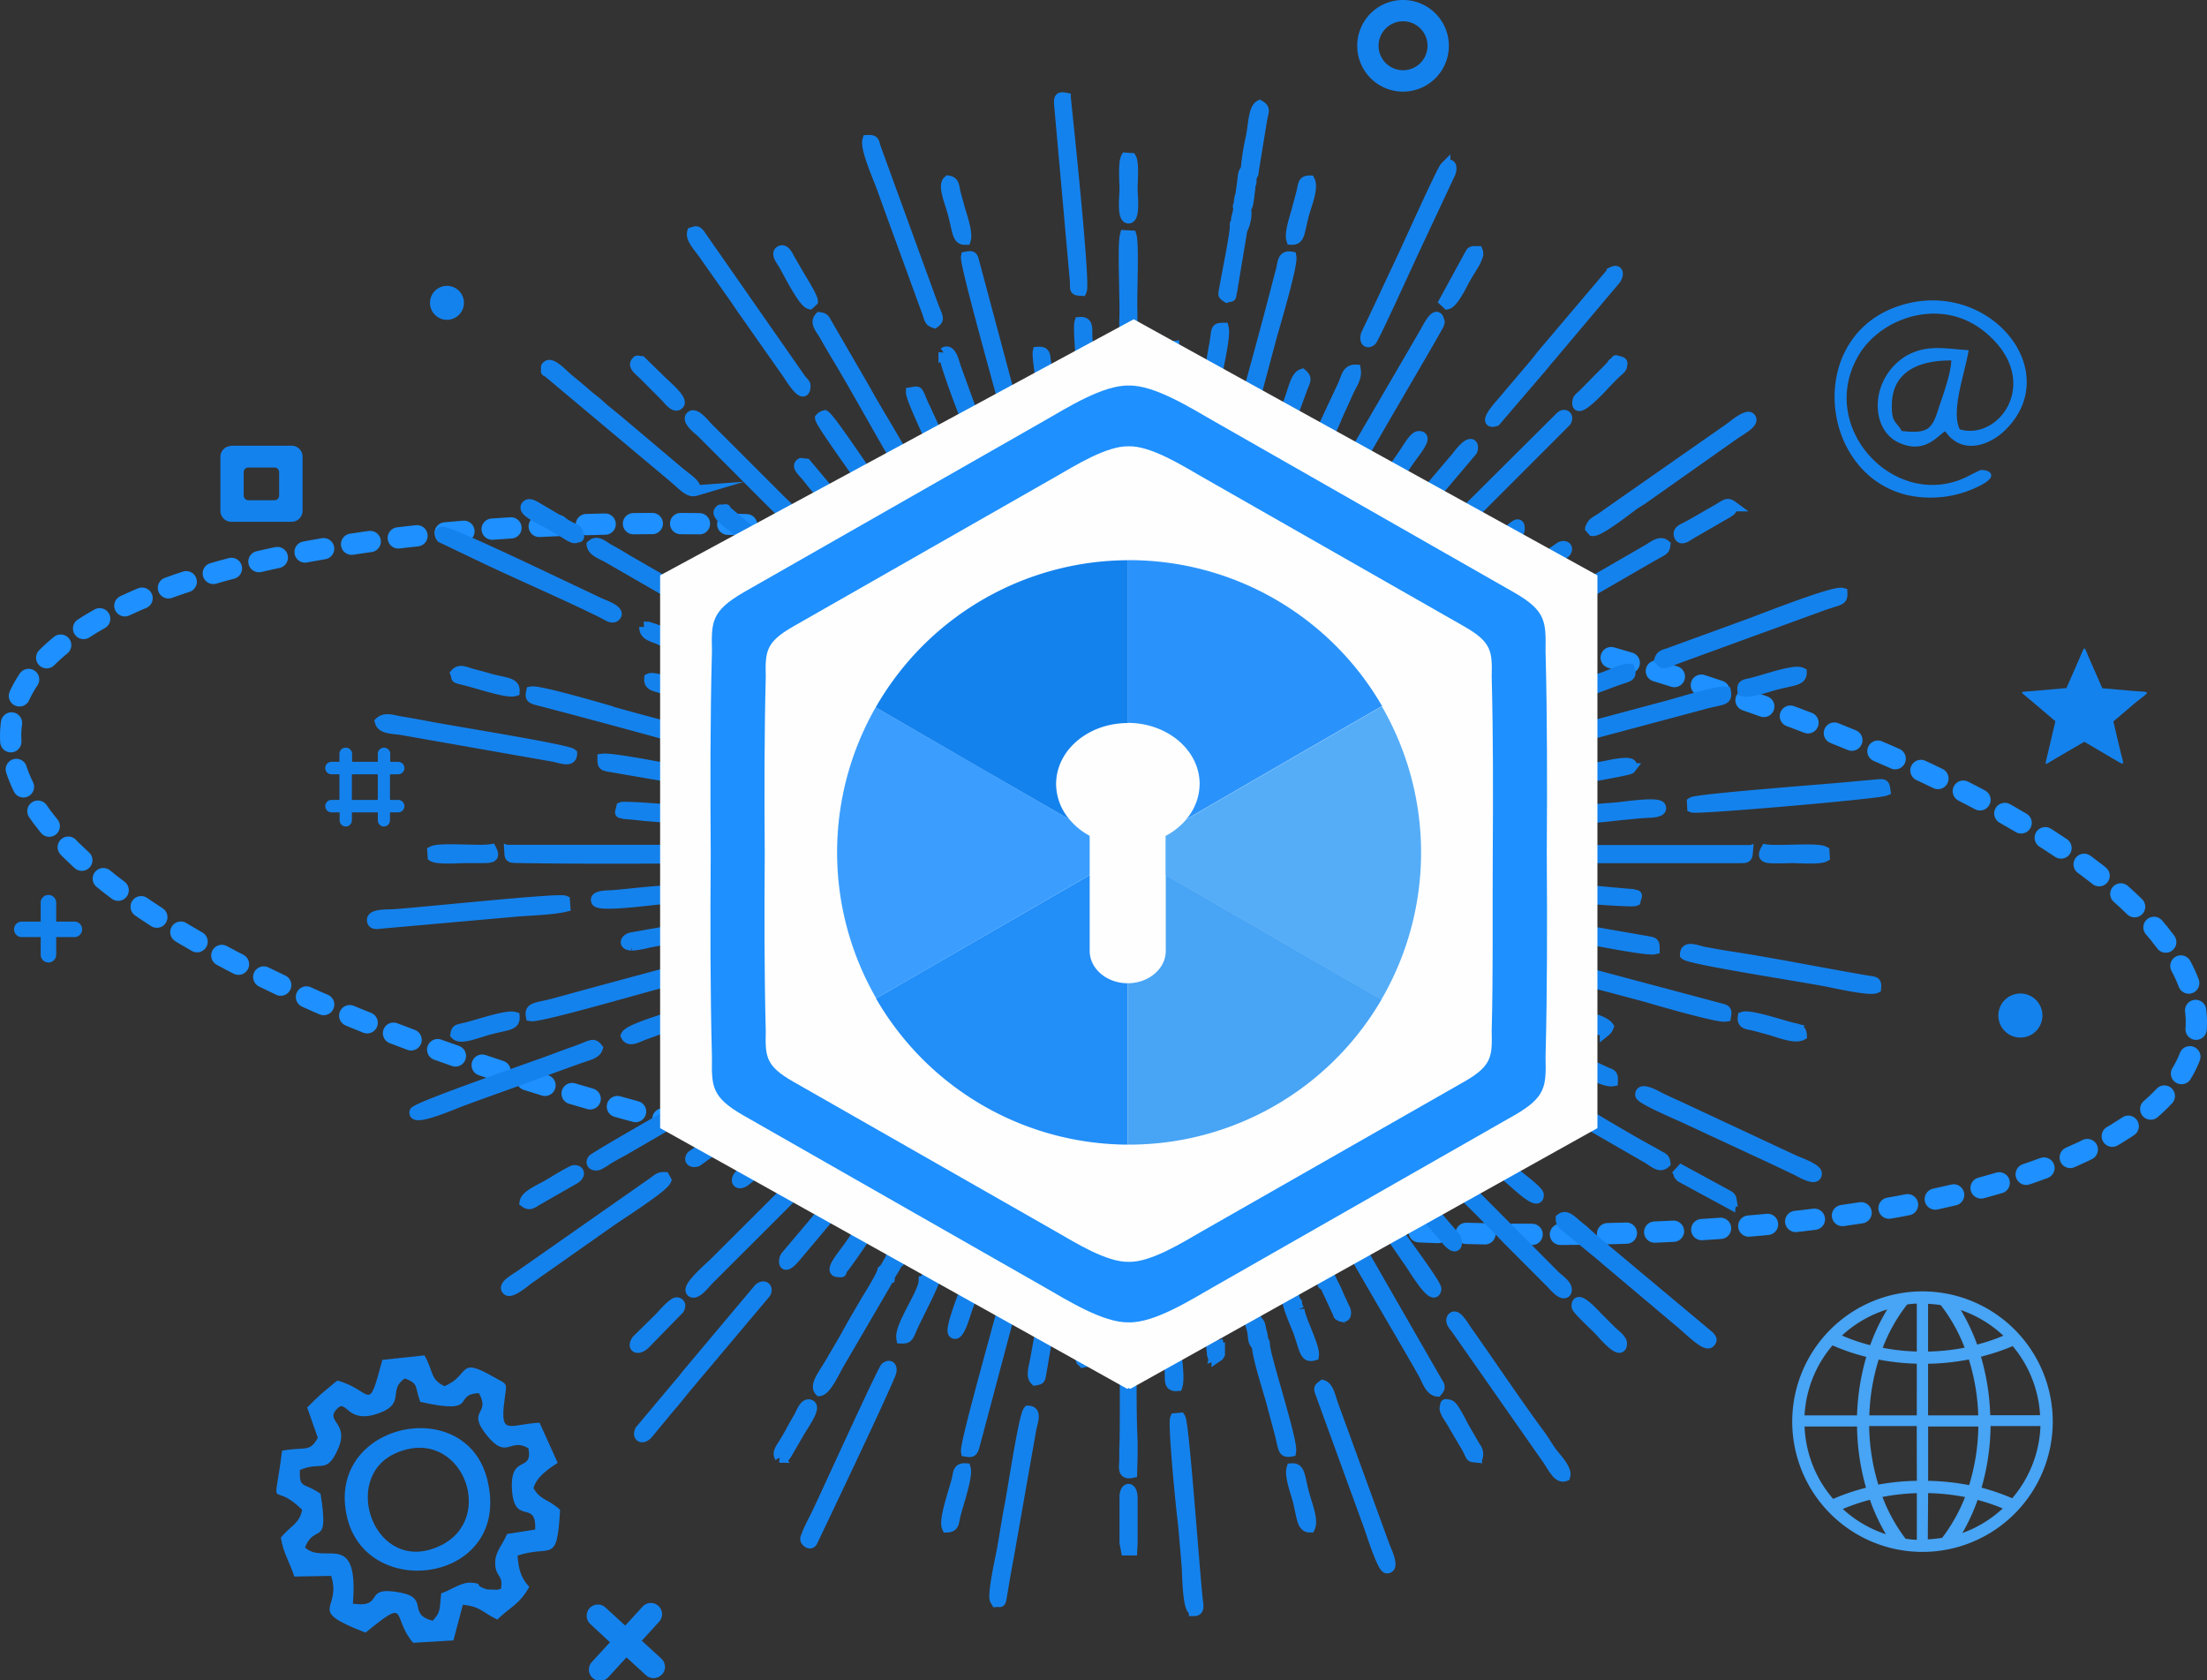
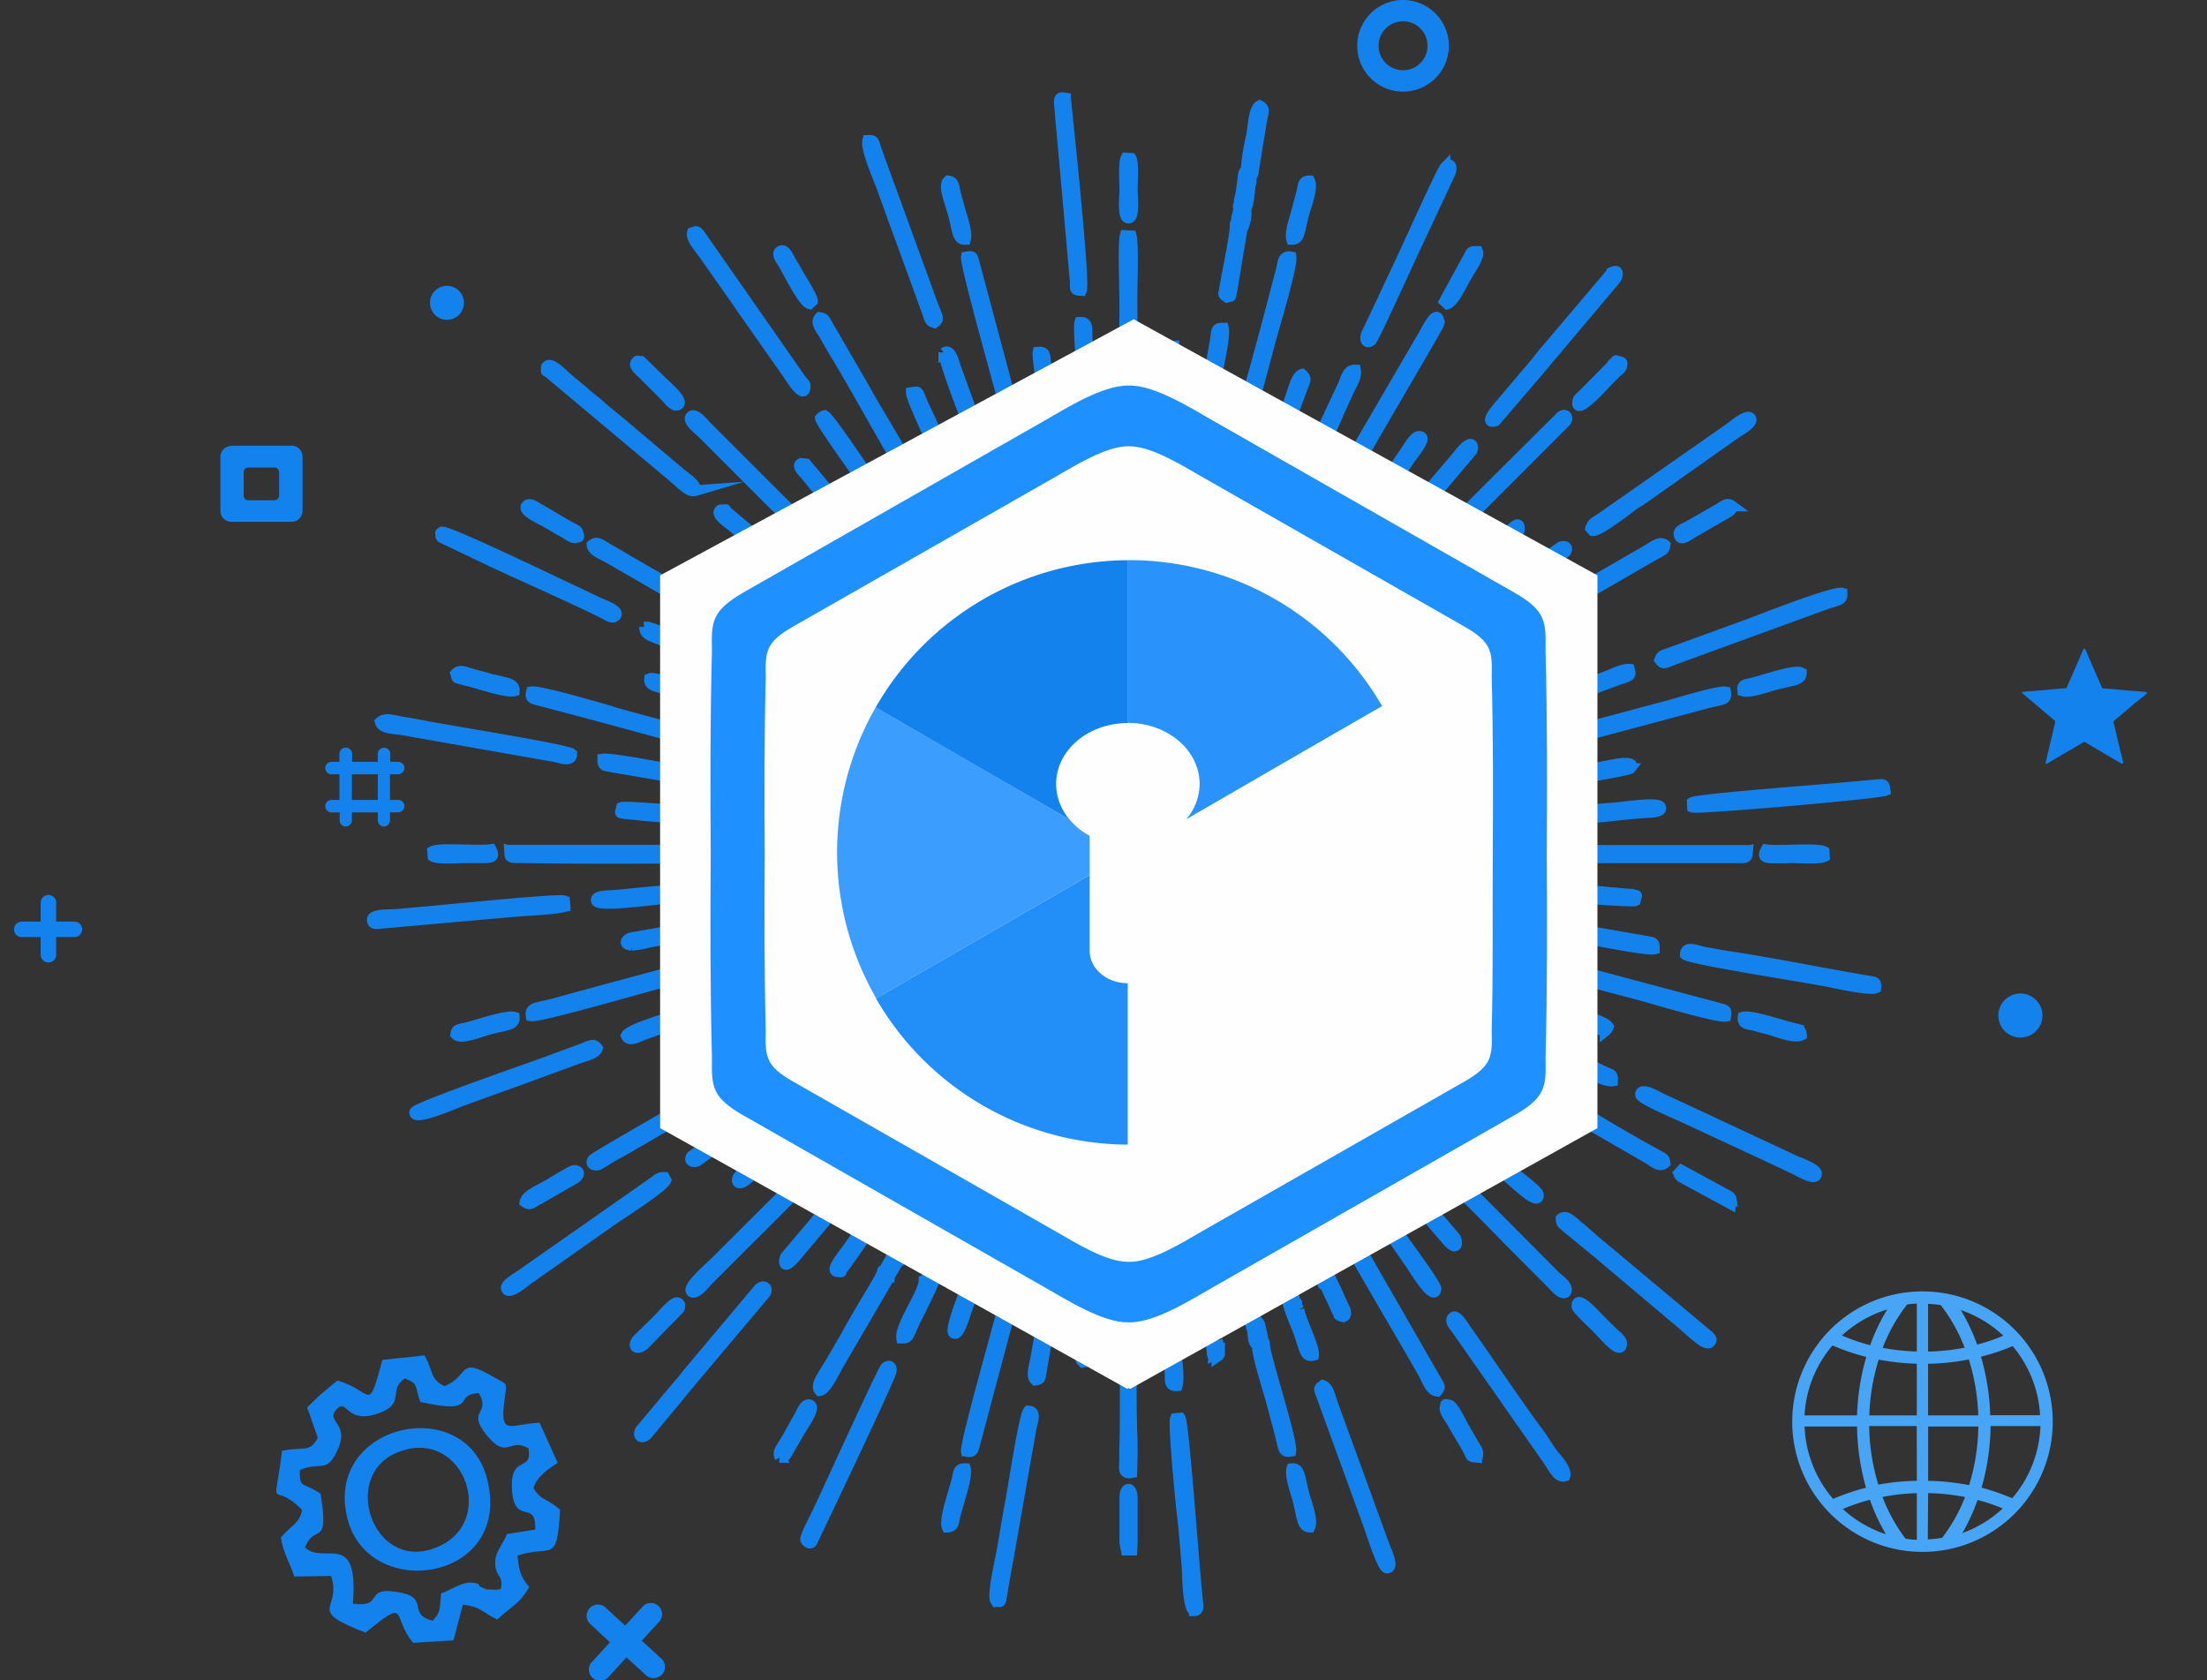
<svg xmlns="http://www.w3.org/2000/svg" id="Layer_1" data-name="Layer 1" viewBox="0 0 414.77 315.8">
  <rect x="0" y="0" width="414.77" height="315.8" fill="#333333" stroke="none" />
  <defs>
    <style>.cls-1{fill:none;stroke:#1e90ff;stroke-linecap:round;stroke-linejoin:round;stroke-width:4px;stroke-dasharray:3.54 5.32;}.cls-11,.cls-2,.cls-9{fill:#1482ed;}.cls-2{stroke:#1482ed;stroke-miterlimit:10;stroke-width:2px;}.cls-11,.cls-12,.cls-2,.cls-3,.cls-4{fill-rule:evenodd;}.cls-3{fill:#fefefe;}.cls-4{fill:#1e90ff;}.cls-5{fill:#228ef8;}.cls-6{fill:#3b9eff;}.cls-7{fill:#55adf8;}.cls-12,.cls-8{fill:#48a4f4;}.cls-10,.cls-9{isolation:isolate;}.cls-10{fill:#2a93fb;}</style>
  </defs>
-   <path class="cls-1" d="M145.24,215.3C37.16,190.9-22.64,148.7,11.69,121s149.77-30.3,257.85-5.9,167.87,66.6,133.55,94.26S253.32,239.7,145.24,215.3Z" />
  <path class="cls-2" d="M115,133.73c-2.22-.63-13.68-4-15.12-3.73-.3,1.43.07,1.23,2.86,2,16.16,4.2,32.76,9,48.84,13.06,1.82.46,6.17,2.15,7.52,1.58,0-1.24,0-1-1.19-1.39l-5.57-1.47c-12.25-3.51-25-6.53-37.34-10M95.77,160c.06,1,0,1.14,1.11,1.18,17.24.31,36.46,0,54.09,0,1.88,0,7.1.51,6.23-1-.43-.75-6.16-.42-7.41-.42H96.12C96.12,160.25,96.21,160.16,95.77,160Zm77.16-38,.67-.67c-.4-1.15-19.07-19.57-21.54-21.9-1.59-1.5-3.47-3.6-5.44-5.46L133,80.35c-.63-.63-2.35-2.88-3.14-2.09s1.37,2.42,2,3L145.48,94.9c4.5,4.23,11.59,11.61,16.33,16.36,1.84,1.84,3.72,3.72,5.48,5.43.77.74,4.63,5,5.65,5.31Zm-8.41,66.69c.39-.5.08-1.4-1-1l-5,2.91c-2.42,1.36-4.57,2.54-6.75,3.88C146,198,112,217.16,111.43,217.92s.19,1.22,1,1a11.35,11.35,0,0,0,1.67-1c1.15-.71,2.22-1.26,3.33-1.88l20.23-11.73c2.33-1.35,4.45-2.57,6.77-3.94l6.77-3.88c1.53-.83,13.05-7.42,13.33-7.79Zm33.66-81.22c.56-1.38-1.11-5.69-1.58-7.52L183.06,49.28c-.28-1.05-.29-1.23-1.46-1-.24,1.47,6.75,26.17,7.72,30,1.25,5,2.63,10,4,14.94.71,2.53,1.26,5,2,7.48l1.49,5.67c.33,1.25,0,1.14,1.38,1.12ZM172.77,199c-1.05.63-9.93,9.8-11,10.87L134.5,237.1c-1.28,1.28-5.72,5-4.45,5.71.86.49,2.62-1.83,3-2.2l35.45-35.4c1.29-1.27,4.74-4.34,5.17-5.56A2,2,0,0,0,172.77,199Zm-54.93-93.77c-1.18-.73-2.08-1.27-3.29-1.92s-2.26-1.82-3.29-.89c.13,1.17,2,1.81,3,2.37L161.42,132c.68.41,2.83,2.12,3.22.87.25-.79-.69-1.12-1.25-1.45ZM181.6,272.76c1.44.25,1.21-.09,2-2.87L196.61,221c.46-1.77,2.14-6.21,1.56-7.51-1.23,0-1,0-1.37,1.19l-7.48,28C188.34,246.77,181.35,271.22,181.6,272.76ZM312.93,102.41c-1-.84-2.35.41-3.28.91l-48.81,28.22c-.58.32-1.54.59-1.29,1.4.4,1.26,2.54-.45,3.24-.88,1.19-.73,2.07-1.17,3.28-1.89s2.19-1.21,3.32-1.89l40.55-23.45c.57-.33,1-.56,1.65-.92C312.53,103.35,312.81,103.37,312.93,102.41ZM324.32,191c.2-1.18,0-1.18-1-1.46l-57.77-15.41c-.5.66-.42.18-.46,1.06.9.75,37.88,10.38,44.32,12.14C311.69,188,322.87,191.26,324.32,191Zm-14.68,26.66c1.12.63,2.24,1.86,3.29.9-.11-.92-.44-.92-1.34-1.44-.62-.36-1.07-.61-1.65-.93-7.46-4.07-16-9.56-23.57-13.63-1.17-.63-2.31-1.35-3.45-2s-2.07-1.17-3.32-1.9c-2.29-1.35-4.47-2.54-6.75-3.89l-10-5.82c-.74-.42-2.85-2.1-3.24-.86-.31,1,2.27,2,2.94,2.36L276,198.24c1.14.63,2.21,1.28,3.3,1.91ZM184.85,112.87c.49-1-2.38-5-3.3-6.66C178,100,173.12,91.91,170,86.06c-2.31-4.28-5.32-9-7.72-13.37L155.5,61c-.53-.91-.54-1.22-1.45-1.33-.92,1,.24,2.14.89,3.29.74,1.3,1.15,2,1.91,3.3,3.89,6.43,7.79,13.62,11.7,20.28l13.63,23.58C183.57,112.5,183.49,113.18,184.85,112.87ZM327,161.21c1.26,0,1.34,0,1.44-1.19-.43.14-.34.23-.34-.21H282c-1.61,0-14.56-.33-15,.42-.74,1.27,1.92,1,2.67,1ZM293.36,78.26l-22,21.9c-4.65,5-13.46,13.5-19.08,19.06-3,3-1,2.77-.44,2.46L294.29,79.2C294.81,78.31,294.15,77.66,293.36,78.26Zm-126,179.88c.39-1,0-1.83-.9-1.15-.54.4-11.42,24.34-12.82,27.25-.6,1.26-1.53,2.93-2,4.22-.2.53-.44.81,0,1.25.7.66,1,0,1,0l3-6.3c2.36-5,10.06-21.14,11.71-25.27ZM318.08,151.71c1,.37,34.72-2.54,36.21-3.14-.16-1.21-.2-1.23-1.64-1.09l-7,.63c-4.2.38-26.72,2.09-27.62,2.69Zm-93.64,151c.93,0,.74-.9.64-1.75-.68-6.11-2.58-33.39-3.28-34.47l-.9.08c-.43,1,1,15.8,1.31,18.28.36,3,.58,6.29.85,9.33.13,1.34.11,8.43,1.38,8.48Zm92.28-123.32c1,.92,22.46,4.19,26.9,5.09,1.73.35,7.84,1.7,8.91,1.19.12-1.25-.22-1.11-1.51-1.33-8.32-1.41-18-3.37-25.93-4.57-1.74-.26-3.14-.54-4.87-.84-1.43-.31-3.44-1.24-3.5.41Zm-45.11-148C271,32,264.7,46,263.7,48.13c-1.35,2.89-2.62,5.54-3.93,8.39l-3,6.33c-.32.92,0,1.88.94,1.16.44-.32,7.07-14.92,7.92-16.73l6.91-14.75C272.92,31.61,272.75,30.32,271.61,31.42ZM203.25,54.6c.71-1.6-3-36.07-3-36.18-1.11-.21-1.18,0-1.17,1l3,33.58C202.1,54.51,201.92,54.52,203.25,54.6Zm94,176.42c-1.74-1.4-2.82-2.84-3.87-2,0,.89.29,1,1.12,1.7l5.33,4.38c.61.47,1.12.92,1.8,1.51l14.14,11.92c1.59,1.29,4.78,4.58,5.56,3.76.49-.51.25-.69-.09-1.13l-20.4-17.07c-1.38-1.09-2.39-2.09-3.59-3.09ZM130.13,43.69c-.3,1.11.93,2.38,2.1,4l5.29,7.51c1,1.38,1.74,2.59,2.61,3.77l7.92,11.28c.38.52,3,4.93,3.26,2.59.07-.76,0-.51-.89-1.66L131.47,44C130.91,43.4,130.92,43.44,130.13,43.69Zm.64,48.5c0-1.21-1.34-2-3-3.33L117.28,80c-1.17-1-2.25-1.88-3.51-2.89-.66-.53-1-.93-1.76-1.55s-1.06-.8-1.83-1.48c-1.25-1.11-2.27-1.92-3.47-2.92-.84-.7-3.09-3.17-3.86-2.37-.2.21-.17,0-.18.48,0,1-.09.08.16.51l23.85,20c1.84,1.58,2.82,2.79,4.1,2.41Zm168.15,7.07.42.48c1.29.11,6.6-4.12,7.72-4.91.54-.38,1.35-.84,1.86-1.21l17-12c1.31-.91,3.9-2.25,3-3.12-.67-.63-3.16,1.47-3.88,2l-22.61,15.8c-.68.48-1.2.88-2,1.38s-1.08.58-1.5,1.53ZM112.28,197c-.82-1.09-1.2-.46-4.1.56-1.52.54-2.77,1-4.36,1.6-2.6,1-25.67,8.94-25.87,9.82-.43,1.85,7.3-1.53,8.59-2,2.92-1.09,5.69-2.08,8.71-3.16s5.84-2.13,8.86-3.24l4.32-1.56C110.28,198.34,111.92,198.08,112.28,197Zm148.38,97.69c1.46,0-.16-3.29-.45-4.08l-9.62-26.4c-.67-1.87-.92-3.5-2-3.86-.85.62-.68.66-.27,1.83l8.85,24.31C257.59,287.6,259.79,294.69,260.66,294.69ZM311.91,124c.81,1.07.92.55,3.91-.5l26.57-9.69c3.34-1.2,3.86-.88,3.8-2.34-1.58-.42-15.09,4.92-17.61,5.85l-14.9,5.43C312.64,123.11,312.2,123.12,311.91,124Zm-205.8,45.3c-1.21-.51-26.62,2.2-32.15,2.57-1,.06-4-.09-4,1,0,.92.89.74,1.78.64L97,171.27c2.59-.22,6.81-.33,9.19-.9ZM143.86,243c.48-.83-.16-1.7-1.23-.81l-13.43,16c-.58.71-.79,1.06-1.48,1.81l-7.39,8.81c-.55,1.16.32,1.68,1.29.77l4.4-5.32c1.13-1.26,2.09-2.55,3-3.63ZM175.61,60.66c1.07-.78.54-1-.51-3.91L164.6,27.91c-.43-1.3-.23-1.6-1.53-1.54-.43,1.6,2.05,7.13,2.68,8.89,1.08,3,2.06,5.72,3.17,8.73l5.43,14.9C174.71,59.94,174.69,60.37,175.61,60.66Zm-50.74,160.6c-1.06-.06-1.44.51-2.18,1L98.17,239.43c-1.32.94-3.72,2.16-2.84,3,.7.68,3.33-1.59,4-2.08l15-10.55c1.53-1.13,10.29-6.63,10.83-8Zm191.65-12.84c-1.5-.7-2.72-1.24-4.21-1.94-.62-.29-4.07-2.39-4-.72,0,.75,7.06,3.72,8.08,4.21l16.79,7.8,4.21,2c.81.38,4.05,2.38,4,.75,0-.83-3.12-2-3.89-2.3ZM80.2,136.5c-1.45-.28-3.2-.6-4.59-.82-1.65-.26-3.16-.89-4.15,0,.36,1.33,2.62,1.21,4.1,1.47l28.41,5c1.43.25,3.45,1.19,3.49-.48C106.54,140.85,84.61,137.37,80.2,136.5ZM83,100c-.31.3-.2,0-.16.56,0,.37,0,.23.15.46l7.43,3.55c7.2,3.46,16.2,7.29,23.08,10.74.65.33,1.6,1.07,2.18.44.95-1-2.35-2.09-3.21-2.5-1.36-.65-2.71-1.28-4.19-2C105.88,110.18,83.62,99.36,83,100ZM187.22,301c.94-.12.73.67,1.17-1.91.14-.84.26-1.59.41-2.46.25-1.44.53-3,.82-4.53l4.12-23.43c.25-1.42,1.17-3.44-.47-3.5-.85,1-2.93,15-3.45,17.58-.61,3.12-1,6-1.6,9.15-.24,1.24-1.6,7.41-1.23,8.65,0,.07.09.26.11.22S187.17,300.92,187.22,301Zm85.83-53.41c-.69.66.24,1.6.61,2.09L291,274.47c1.12,1.76,1.93,3.32,3.11,2.91.35-1.17-1.44-3.1-2.2-4.05-1-1.26-1.59-2.45-2.59-3.79-3.79-5.08-9.35-13.35-13.39-19.07-.74-1-2.15-3.59-2.88-2.89Zm29.87-196.4L291,65.26c-1.18,1.32-1.75,2.18-2.89,3.52l-6,7.07c-.05.06-3.71,4.08-1.05,3.26l9-10.5c.43-.56.94-1.16,1.5-1.81l11.92-14.15c.62-.65.91-2.25-.56-1.48ZM168.15,235.51l-.57.63c.13.45.25.36-.2.36-.24.48-.41.73-.64,1.15a2.77,2.77,0,0,1-.35.6c-.35.48-.18.24-.5.52-.17,1-2.56,4.77-3.17,5.8-1,1.73-2.15,3.63-3.2,5.55s-2.18,3.79-3.29,5.71c-1.37,2.37-3.16,4.49-2.18,5.53,1.17-.16,2.66-3.36,3.52-4.91l9.11-15.61c.24-1.22,0-.51.49-.64.1-.69-.18,0,.39-1,.15-.26.26-.38.45-.72.35-.62.49-.87.82-1.41,0-.47-.12-.41.3-.3l.39-.83c0-.47,0-.17.1-.57,0,0,.1-.05.11-.13s.09-.07.13-.11c-.08-.42-.17-.32.24-.32l.12-.21.28-1c-1.34.15-1.14.16-1,1.84Zm2.75-5.16-.78,1.43c.18.58.66.39,1.47.52l1.51-2.37c0-1,1-2,1.46-2.94a30.59,30.59,0,0,1,1.56-2.71l6.24-10.82c.52-1,1-1.74,1.56-2.7,1-1.68,1.68-2.14.67-2.68s-1.69,1.5-2.09,2.21l-8.31,14.44c-.53,1-1.12,1.93-1.64,2.87a24.79,24.79,0,0,1-1.66,2.75Zm-13.35-96.09c-2.68-1.2-14.71-7.34-16.59-7.26-.08,1.6.77,1.47,2.09,2.1l8.26,3.84c1.56.72,10,5.13,11,4.58.23-1.52-2.22-2.11-4.77-3.26Zm120.24,37.09c-2-.39-10.38-2.11-11.67-1.68.06,1-.24.91.75,1.24l17.29,3c2.72.43,5.47,1.52,5.27-.28-.94-.63-9.68-1.89-11.65-2.27Zm-143.7-3.6c1.06.48,15.24-1,18.33-1.31,4.17-.38,5.13.16,5-1.66-2.57-.37-14.3,1.17-18.47,1.42-1.13.07-2,.18-3.07.27-1.77.15-1.69.14-1.83.69-.29,1.14-.07.22.08.59Zm132.75-11.52c2.57.36,14.34-1.13,18.48-1.42s5.28,0,4.83-1.66c-.68-.27-15.63,1.16-18.33,1.41-4.39.44-5.16-.17-5,1.67Zm-50.45,59c-.33,2,1.31,17,1.66,21.52.21,2.58.4,1.89,1.32,2,.39-1.31-1-15.31-1.36-18.45-.45-4.12.32-5.24-1.63-5ZM283.25,194c0-1.84-1.68-1.82-4.84-3.36-2.1-1-15.17-7.43-16.47-7.3-.43,1.47.86,1.61,1.8,2l13.72,6.41C279,192.47,281.57,194.07,283.25,194Zm-58-110.85c-.7.92-2.86,15-3.4,17.93-.17.91-1.7,6.45.24,5.25.52-.32,3-15.48,3.45-17.92.53-3.21,1.55-5.41-.28-5.25Zm10.22,139.49c-.66-1.85-1.39-3.75-2.08-5.71-.84-2.39-1.31-5-2.7-4.89-.54,1.3,1.07,4.67,1.56,6l4.19,11.5c.7,1.87,1.58,5.65,2.67,4.65.77-.69-3.11-10.19-3.64-11.54Zm-83.36-73.47L140,147.06c-1.09-.18-5.78-1.53-5.29.18.19.67,10.39,2.19,11.86,2.46,2.13.4,4,.65,6.09,1,1,.19,2,.37,3,.55.85.14,2.78.73,2.31-.65-.21-.74-4.88-1.25-5.86-1.41Zm104.89-20c1.27.35,1.88-.51,2.71-1.13.46-.35.82-.54,1.28-.84s.71-.5,1.25-.88l12.29-8.57c1.51-1,2-1.13,2-2.25-1.22-.84-2.84,1.2-5,2.54-1.65,1-3.18,2.17-5,3.52L259,126.81C257.92,127.54,256.81,127.74,257,129.13Zm-80,74.5c.47-.72-.09-2.23-1.74-.19L165.4,215c-.44.52-6.14,6.48-3.18,5.82.57-.13.78-.68,1.07-1.06Zm30.9-97.88c.35-2.23-1.33-16.73-1.68-21.14-.24-3,0-2.25-1.3-2.37-.55,1.7,1.36,17.11,1.57,21.39,0,1.57-.32,2.29,1.32,2.12ZM193.5,109c.52-1.25-1.07-4.66-1.58-6l-5.17-14.17c-.29-.79-.73-2.79-1.66-1.94-.77.71,3.1,10.1,3.61,11.54l3.12,8.53C192.18,107.87,192.18,109,193.5,109Zm-45.62,96.81c.92.27,1.78-.6,2.59-1.21l7.51-5.28c1.63-1.2,3.32-2.28,5-3.49,2.2-1.55,4.36-2.46,4.21-3.89-1.21-.35-2,.56-2.9,1.16l-12.52,8.81c-2.14,1.59-4.5,2.36-3.9,3.85Zm51.05,32.08c.62-.79,3.37-17.54,4-21.15.44-2.52,0-2-.34-2.13-1-.21-.37,0-.5.1-.6.38-3.29,17.83-4,21.19-.24,1-.56,2.1.83,1.94ZM244.8,92.13c.41-1.27.87-1.24.79-2.82l-1.12.13-5,10.57c-.71,1.53-5,9.68-4.43,10.69,1.48.25,1.8-1.66,3-4.12ZM178.6,231.68c1.62,0,1.52-.84,2.11-2.11l3.82-8.26c.81-1.79,4.86-9.63,4.73-11-1.47-.39-1.61.83-2,1.81s-.83,1.78-1.28,2.74l-5.12,11C180.16,227.3,178.54,230.06,178.6,231.68Zm2.13-116.07c.41-1.48-1.33-3.08-2.85-5.24l-7-10c-1-1.47-2.86-5.12-3.91-4-.6.64,1.91,3.51,2.78,4.9l9.68,13.8c.38.51.45.64,1.3.55ZM152.15,110c-1.2.74,1.67,2.53,3.55,4.1l4.64,3.89c1,.87,8.85,7.81,9.47,7.49,1.56-.82-1.73-2.72-3.45-4.25-1.55-1.38-3.1-2.56-4.62-3.92l-8.14-6.82C153,110,152.8,109.58,152.15,110Zm3.25,99c1.18-1,.31-2-.88-1.15l-15.37,12.86c-1.21,1.13-.47,2.25.93,1.17,3.92-3,8.82-7.56,13.19-11C154,210.28,154.66,209.65,155.4,209ZM180.48,94c1.64-.19.79-1.35.37-2.22l-7.45-16c-.19-.41-.39-1-.56-1.34-.48-1-.36-.86-1.58-.67,0,1.41,5.7,13.16,6.74,15.38C178.71,90.68,179.42,92.83,180.48,94Zm81.35,6.36c-1,.52-10.4,12.33-11.74,13.78-.34.36-4.87,5.12-2.08,4.39.46-.12.27-.1.58-.41l14.13-17c.12-.46.27-.37-.17-.76-.64-.56-.64-.06-.72,0ZM245.68,207.25c-.33-.48-.51-.8-.86-1.28s-.33-.69-1.35-.58c-.41,1.32.67,2.06,1.2,2.87l5.12,7.42c1.12,1.64,2.33,3.2,3.46,4.84,1.25,1.82,2.56,4.44,3.86,4.36.32-.63.23-.67-.06-1.26Zm41.43-40.94c-1.24-.15-1.93-.21-1.68,1.18,1.79.55,21.17,2.17,21.91,1.78.3-1.36.5-.82-.5-1.19l-1.61-.13ZM292,188.85c-1.87-.66-9.41-3.93-10.88-3.37,0,1.35.57,1.12,2,1.63l8,2.91c3.2,1.21,7.42,2.94,10.53,3.8a2,2,0,0,0,.62-.86c-.77-1.09-3.58-1.69-5-2.22C295.42,190.07,293.85,189.5,292,188.85ZM138.8,174.17c1.41-.32,1.17-1.63-.22-1.47l-20,3.54c-1,.27-1.5,1.33.15,1.41a15.71,15.71,0,0,0,2.89-.48c5.5-1.17,11.47-1.71,17.2-3ZM255.37,97.23,254,99.16c0,.83-.09.55.22,1.19,1.47,0,2.14-1.86,3.82-4.14l6.43-9.2c1.09-1.73,4.18-5.09,2.15-5-.8,0-2,2.12-2.74,3.22l-5.61,8.12A33.19,33.19,0,0,1,255.37,97.23Zm7.63,105c-1.6-1.29-3.21-2.5-4.65-3.86-.37-.35-5.17-4.88-4.33-1.87l13.89,11.72c.81.67,1.47,1.28,2.29,2,2.1,1.8,2.43.8,2.07-.07Zm-76,27.34c-1.06-.15-1.15,1-1.49,1.94l-3,8.15c-.48,1.31-4.13,10.08-3.32,10.82,1,1,2.2-3.56,2.54-4.48l3.93-10.74c.84-2.26,2.13-4.55,1.34-5.67Zm119.4-85.14c1.48-1.92-4.2-.52-4.84-.41l-15.8,2.75c-.74.15-.9.07-1.13.58-.82,1.77,3.7.46,4.86.25C292,147.15,306.1,144.82,306.4,144.43Zm-172.58-39c-1.22,1,1.91,2.5,3.78,3.79l9.17,6.47c.88.6,1.53,1.08,2.36,1.68l2,1.21c.77.12,2-.45-.74-2.2l-7-4.86c-1.69-1.24-3-2.15-4.59-3.24-1.36-.94-4.34-3.44-5-2.89ZM285.7,213c2,1.36,3.62,3,4.94,2.65,0-1.33-.44-1.39-1.93-2.37-.94-.62-1.55-1-2.4-1.62l-12.66-9c-1.4-.74-1.34.08-1.34.08-.47.83,1.16,1.6,1.84,2.08l4.75,3.3c.83.54,1.36,1.06,2.19,1.6C282.64,210.76,284.1,211.89,285.7,213ZM198.83,88c1.69.07,1.11-.76.36-4.91l-2.64-14.83c-.22-1.47,0-2.19-1.47-2.09C194.75,67.61,198.22,87.13,198.83,88Zm38.86,164.94c-.27-.21-.36.41-.33-.64m-.29-160.85c1.41.08,1.51-1.61,2.58-4.56L244.71,73c.5-1.34,1-1.83,0-2.67-1.13.36-1.64,2.87-2.32,4.73l-3.92,10.71C238,87,236.57,90.13,237.07,91.45ZM170,220.78c-1.22-.39-1.49.78-2.13,1.66L159.75,234c-1.12,1.68-4.18,5.06-2.2,5,1.34,0-.23.17.38-.1.44-.2,4.23-5.81,4.64-6.4s1-1.48,1.54-2.25c1.15-1.56,2.16-3.05,3.23-4.58.58-.82,1-1.47,1.64-2.4S170.44,221.82,170,220.78Zm-31.67-87.91c-1.86-.66-3.74-1.27-5.4-1.92s-9.7-4-10.86-3.41c-.11,1.31,1,1.35,2.11,1.73l8,2.86c1.7.71,9.43,3.94,10.88,3.4.07-1.3-.75-1.18-2-1.64-.9-.34-1.78-.68-2.74-1Zm.48,20.76c-.81-.53-21.23-2.26-22-1.9-.35,1.39-.35.87.51,1.19l1.59.13c1,.07,1.82.22,2.88.29l12.35,1c3.46.42,4.92,1,4.66-.71ZM203.55,256c1.17-.28.61.28,1-.79l.94-10.63c.18-2,.34-4.08.55-6,.39-3.68.86-5-.77-4.77-.58.87-1.06,9.22-1.22,11l-.85,10C203.22,256.1,203.05,255.42,203.55,256Zm-53-168.92c-.91.51.28,1.49,1,2.36s1,1.28,1.81,2.22l9.2,10.94c.5.61,1.33,2.06,2.17,1.54,1.1-.67-1.58-3-2.78-4.47L151.49,87.18Zm70.07-22c-.87.1-.88-.66-1.09,2.1-.08,1-.21,1.78-.27,2.77-.19,2.75-1.74,16.73-1.06,17.17,1.37.89,1.21-2.27,1.4-4.43L221,66c-.21-1.08.07-.31-.38-.85ZM284.45,99,269,111.77c-1.37,1.15-.72,2.11.36,1.56l15.36-12.87c.51-.42.85-.38.83-1.13C285.56,98.37,285.13,98.47,284.45,99ZM202.93,60.57c-.37,1.17.53,10.1.76,12.39.1,1,0,2.45.56,2.81,2.14,1.42.29-8.79.06-12.18C204.2,61.89,204.63,60.42,202.93,60.57ZM284.6,220.44c-.93-.8-8.37-7.94-7.63-4.73.09.39,5.59,4.93,6,5.21,1.55,1.16,6.26,6,6.16,3.62,0-.63-2.74-2.67-3.69-3.46-.33-.23-.44-.32-.83-.63ZM117.67,194.63c.55,1.26,2.13.26,3.44-.22L125,193c1.48-.55,6.45-2.15,7.4-2.88,0-1.87-1.83-.72-3.16-.22s-2.62.93-4,1.45S118.15,193.51,117.67,194.63Zm181.14-18.09c2.33.43,10.88,2.1,12.1,1.81,0-1.11-.08-1.19-1-1.38l-12.17-2.12c-2.17-.45-1.76,0-1.92.23-.71,1.18,2.1,1.29,3,1.46Zm-35.75,55.52a15.79,15.79,0,0,0-1.19-1.71c-.55-.54-1.44-.59-1.43.3,0,.19,4.14,6.12,4.58,6.76.91,1.34,4.5,7.32,4.86,4.85.12-.78-5.59-8.34-6.82-10.21Zm-89.21,8.41c.17.48.27.37-.22.37-.08,2.24-4.59,8.41-4.18,10.65,1.4.06,1.21-.45,2.43-3,.89-1.9,4.85-9.34,4.62-10.92l-.83-.32L174,240.36l-.15.11ZM154.18,78.6c.07.83,6.32,9.48,7.71,11.49,1.22,1.78,2.54,1,1.17-.91S155.94,78.64,155,78.1A1.56,1.56,0,0,0,154.18,78.6ZM219.8,245.16c-1-.37-.63.09-.65.11-.65.6.26,7,.37,8.26s.28,2.7.36,4.12c.1,1.67-.3,2.92,1.36,2.78.52-1.64-.31-6.44-.47-8.26-.13-1.46-.16-3-.3-4.42a14.53,14.53,0,0,0-.21-1.9C220.18,245.53,220.21,245.32,219.8,245.16ZM127.55,167.5c-1.43-.48-9.67.6-12.34.78-1,.07-3.6,0-3.1,1.08s10-.24,12.33-.43C127.85,168.67,127.45,168.69,127.55,167.5Zm-6.41-49.66c-.06,1.57,1.57,1.77,2.87,2.36l7.27,3.39c.78.37,3.14,1.84,3.83,1.12.86-.89-1.76-1.75-2.62-2.15-2.4-1.1-9.79-5-11.36-4.72Zm56.23-51.53c-.13,1.11,4.51,13.82,5.27,14.52,1.63-.49.55-1.91,0-3.42l-2.91-8C179.31,68.34,178.78,65.31,177.37,66.31ZM135.22,96c-.73.75,1.94,2.56,2.29,2.82l7.6,6.38a4.34,4.34,0,0,0,.84.7c.35.17-.43.21.58.16.47,0,.28,0,.5-.21.57-.62-.28-1.19-.75-1.57l-9.93-8.37c-.5-.23.66-.16-.51-.1C135.27,95.86,135.53,95.7,135.22,96Zm-9.64,48.49c-2.44-.46-10.75-2.06-12.3-1.85,0,1.12.14,1.19,1,1.37l13.23,2.28c.46,0-.07.12.43-.06l.33-.19c1.27-1.18-2.07-1.41-2.7-1.53ZM295.4,200.15c1.6.76,6.11,3.26,7.66,3,.06-1.27-.24-1.2-1.23-1.63l-5.33-2.47c-1-.45-6.66-3.55-7.4-2.78s2.06,1.86,2.77,2.19ZM254.74,69.52c-1.6-.06-1.75,1.62-2.33,2.85L249,79.65c-.32.7-1.83,3.17-1.13,3.83,1,1,3.2-4.78,3.89-6.3.58-1.26,1.08-2.34,1.63-3.58S255,71,254.74,69.52Zm41.91,84c1.4.49,6.42-.25,8.31-.42,1.35-.12,2.7-.27,4-.36,1-.07,3.61,0,3.1-1.11-.42-.93-6.67,0-8,.14l-6.39.51c-1.15.17-.94.2-1,1.23ZM229.93,61.66c-1.64,0-1.15.29-1.69,3.16-.25,1.31-.45,2.65-.71,4.06l-1.25,7.06c.06,1.19-.24.51.38.86,1.37.78,1.74-4.9,2.17-7.17C229.17,67.9,230.26,63,229.93,61.66Zm36.53,33.62.47.39c.95-.16,1.94-1.78,2.62-2.57l7.09-8.39c.37-.79.11-2.83-2.9,1.19l-5.1,6C267.86,92.88,266.41,94.08,266.46,95.28Zm-71.9,164.09c.94-.16.9-.2,1.09-1.32l1.74-10.19c.13-.73.27-1.28.39-1.92.16-.83.44-1.58-.42-1.78-1.17-.28-1.17,2.57-1.34,3.45l-1.43,7.92C194.26,257.19,193.8,258.65,194.56,259.37Zm-37.2-32.51c.77-1,.39-1.87-.72-1.28a13.55,13.55,0,0,0-1.36,1.57c-.88,1-1.6,1.8-2.51,2.94l-5.12,6.06c-.4.66-.65,3.14,2.13-.28Zm142-99.06-.62.42-.17.08-2.64.93a7.4,7.4,0,0,1-1.4.37c-.06.54.14.29-.43.47-1.54.43-1.74,0-2.25,1.09l.2.3a1.11,1.11,0,0,0,.12.13c.51.42-.37.08.44.23.55.1,9.83-3.47,10.83-3.82,2.78-1,3.21-.78,2.79-2.24-1.76-.16-4.93,2-6.83,2Zm-6.08-25-6.64,4.62c-1.17.81-2.25,1.52-3.34,2.3-3.48,2.46-1.14,2.47-.66,2.26l11.56-8.19c.64-.86-.07-1.36-.87-1ZM142.53,210c.41-.57,0-1.44-1-1L130,217.24c-.59.8.05,1.31,1,1Zm158.21,38.11c-.47-.44-4.56-5.23-4.38-2.57,0,.5,3.6,3.81,4.06,4.3,1,1.07,4.34,5.06,4.35,2.63,0-.78-1.39-1.75-2-2.36s-1.29-1.28-2-2ZM212.57,29.75l-.95-.06c-.51,1-.23,4.63-.23,5.93,0,1.12-.52,5.38.7,5.38s.71-4.27.71-5.38C212.8,34.31,213.09,30.65,212.57,29.75ZM336.64,161.2c1.33,0,5.25.3,6.24-.22l-.06-.95c-1.28-.71-8.68,0-10.92-.35-.64,1.15-.41,1.55,1.24,1.56C334.26,161.26,335.51,161.25,336.64,161.2Zm-249.41,0h3.58c1.73,0,2.2-.18,1.49-1.56-2.22.38-9.66-.36-11,.35l.07.95c.91.55,4.56.28,5.86.27ZM119.62,68c-.74.74.62,1.67,1.33,2.38l4.14,4.15c.58.58,1.69,2.22,2.48,1.43s-2.18-3.28-3.44-4.5l-3.62-3.54h-.17C119.64,67.75,119.78,67.84,119.62,68ZM277.45,273.77c0-.08.15,0,.23,0a1.9,1.9,0,0,0-.35-1.69l-.69-1.19-1.48-2.55c-.38-.65-2-4.1-2.74-4.28-1.2-.31-.56,0-.71.16-.59.6.59,2.09,1,2.78l3,5.11c.93,1.67.49,1.63,1.59,1.74C277.29,273.81,277.42,273.85,277.45,273.77ZM127.56,246.05c.32-.48.38-1.11-.31-1.24s-2.82,2.36-3.31,2.88l-4.21,4.14c-1.08,1.48.27,2,1.6.6ZM99,95c-1,1,2.37,2.4,4,3.34,1,.56,1.64,1,2.55,1.48,1.41.78,2.34,1.66,2.94,1.07.14-.13.47.48.16-.72-.17-.65-.84-.75-1.88-1.34l-5.1-3C100.87,95.42,99.6,94.37,99,95ZM303.71,68c-.71.33-.46.2-1,.89l-5.18,5.25c-.28.27-1,.79-1,1.19-.68,3.24,5-3.07,5.26-3.36.78-.78,1.34-1.41,2-2,.28-.27,1-.79,1-1.21s.33-.65-.46-.82C303.14,67.62,304.11,67.77,303.71,68ZM98.65,225.91c1,.73,1.37.12,2.67-.58l6.5-3.72c1.19-.61,1.24-1.64.12-1.66-.49,0-4.1,2.24-4.64,2.56C101.54,223.56,98.85,224.61,98.65,225.91ZM246.17,287c.62-1.36-.6-4.38-1-5.9-1-3.46-.76-5.23-2.39-5.1-.42,1.33.8,4.59,1.17,6C244.73,285.17,244.71,287,246.17,287Zm81.38-157.14c1.32.42,4.6-.81,6-1.17,3.4-.89,5-.79,5-2.25-1.33-.67-6.73,1.3-9.28,1.93-1.27.31-2,.25-1.72,1.48ZM152.16,57.1l.55-.51c0-.78-2.22-4.26-2.7-5.11s-.93-1.6-1.47-2.53c-.39-.67-1-2.26-1.89-1.77s.25,1.83.65,2.52C148.14,51.12,150.93,56.8,152.16,57.1Zm173.38,38c-.94-.69-1.31-.2-2.52.51l-5.12,2.94c-1.53.88-2.56,1.06-2.34,2,.31,1.3,1.71,0,2.65-.49l6.47-3.74c.6-.4.74-.43.85-1.22ZM178,287c1.33-.05,1.18-.87,1.52-2.24.53-2.12,2.34-7.36,1.92-8.77-1.5-.1-1.29,1-1.59,2.09C179.24,280.45,177.39,285.63,178,287Zm-31.43-13.13c.83.12.87-.08,1.24-.6l2.27-3.91c.92-1.62,3.23-4.73,2.22-5.29s-1.7,1.45-2.08,2.13c-.48.85-1,1.71-1.45,2.57s-.94,1.66-1.48,2.55-1.22,1.68-.7,2.55ZM242.74,45c1.64.08,1.38-1.58,2.39-5.1.43-1.48,1.66-4.61,1-5.92-1.24,0-1.15.65-1.46,2-.25,1.06-.51,1.91-.8,3C243.54,40.44,242.32,43.68,242.74,45Zm-61.28,0c.39-1.34-.75-4.47-1.12-5.82-.24-.87-.55-2-.75-2.75-.36-1.41-.21-2.24-1.37-2.44-1,.83.18,3.59.79,5.75,1,3.4.79,5.4,2.44,5.26ZM85.64,194.39c.85,1,3.89-.26,5.93-.84,3.51-1,5.19-.76,5.09-2.4-1.39-.41-6.68,1.4-8.82,1.94C86,193.55,85.83,193.36,85.64,194.39Zm5.75-67c-1-.29-1.92-.5-2.91-.79-1.23-.36-2.11-.81-2.84,0,.38,1-.48.63,2.38,1.37,2.09.54,7.27,2.27,8.64,1.88.08-1.64-1.8-1.45-5.27-2.44Zm245,65.67c-2.1-.54-7.49-2.35-8.8-1.92-.21,1.42,1,1.29,2.09,1.58l3,.81c1.49.42,4.58,1.67,5.89,1-.06-1.26-.92-1.12-2.22-1.45ZM212.8,289.89V281.6c0-2.36-1.41-2.18-1.41-.24v8.54l.27,1.42h1.07ZM242,244.42c0,1.1,1.47,4.41,2,5.75,1.26,3.53,1.21,5,2.87,4.53.2-1.66-2.43-6.46-2.74-8.63M271.45,56.62l.55.51c1.13-.29,2.65-3.5,3.24-4.58.47-.86,1-1.66,1.41-2.38a8.37,8.37,0,0,0,1.1-2.27c0-.6,0-.46-.07-.64h-.83c-.5.18-.3.14-.54.46ZM169.78,197.08c.91-.82.37-2.24-1-1.21l-6.35,5.31c-1.23,1.14-.4,2.07.93,1.19.56-.37,1.34-1.17,2.06-1.77Zm-17-8.87c1.1.58,1.59,0,2.76-.57l5-2.31c.9-.4,1.92-.52,1.69-1.84-1-.52-4,1.31-5,1.78-2.65,1.23-4.35,1.55-4.4,2.94Zm5.24-14h.67c-.34-.29.22-.1-.39-.2,0,0-.12.11-.14.06s-.09.06-.14.1c-.59,0-8.47,2-9.43,2.63-1.21.07-39.91,10.53-43.59,11.58-4,1.15-5.5.76-5.18,2.54,1.62.29,21.25-5.43,24.6-6.27l24.44-6.5c1,0,.47,0,.57-.27a19.07,19.07,0,0,0,4.4-1c.89-.33,1.53-.33,2.27-.57s1.49-.43,2-.58c.37,0,.62.09.93-.48.47-.88-.09-.74-.12-.77.13-.38.17-.26-.25-.23-.1.41-.17.32.25.23l-.06.72c-.43.36-.34.16-.75.53-1-.56-.52-.52-1.19-.91ZM261.9,137.52c1,.52,4.06-1.33,5-1.77s1.64-.82,2.58-1.25c1.14-.53,1.8-.36,1.84-1.68-1.13-.64-3.08.7-5.17,1.67C263.13,135.91,261.64,136,261.9,137.52Zm9.65,43.86c-2-.74-6.36-2.64-7.89-2.4-.11,1.6,1,1.43,4.48,2.7,1.74.64,4.35,2,5.31,1.35C273.48,181.64,272.76,181.83,271.55,181.38Zm-82.28-70.74c.09-1.1-1.47-4-1.94-5-1.25-2.58-1.49-4.39-2.92-4.45-.63,1.16.64,3,1.67,5.2,1.38,3,1.56,4.69,3.19,4.25Zm72.83,8.88c.4-.52.29-1.17-.46-1.21s-7.52,6.08-7.52,6.08c-1.33,3.23,3.68-1.28,3.72-1.31Zm-45.74-13.77c1.47.15,1.34-.32,1.41-1.63.12-2.36.94-7.46.49-8.56-1.17-.31-1.19.14-1.31,1.41-.2,2.17-.81,7.14-.59,8.78ZM193.38,212c-1.31.09-1.64,2.32-2.52,4.71-.34.94-.61,1.73-.94,2.62-.25.67-1.22,2.27-.07,2.53,1,.22,1.92-3.4,2.46-4.9C193.15,214.64,194.2,213,193.38,212Zm83.69-46.41a54.83,54.83,0,0,0-10.23-.84c-.26,1.64.66,1.35,2.1,1.42,1.09.06,2.09.17,3.1.26,4.48.44,5.1,1,5-.81ZM236.92,212c-.48-1.09-.6-2.18-1.94-1.57-.22.72,3.28,9,4.6,9.42,1-.91.26-1.6-.25-2.64Zm6.59-96.41c1,.2.67.22,1.2-.41.1-.12.64-1,.77-1.13.55-.79,4.17-5.57,4.24-6.21l-.12-.81c-1.18-.37-2.32,2-3.59,3.77S243,114.39,243.51,115.59Zm-19.73,109.2c.49-1.1-.36-4.2-.63-5.61-.73-3.87-.18-4.62-1.88-4.65-.42,1.25.77,6.31,1.1,8.36C222.64,224.58,222.26,224.83,223.78,224.79Zm38-30.37c-1.53-1.12-3.54-2.9-4.82-2.55-.19,1.33.72,1.42,1.59,2L263,197a6.51,6.51,0,0,0,1.82,1.1c1.2.21.5,0,.7-.15.93-.86-2.07-2.37-3.7-3.56ZM152.13,154.55c-4.07-.42-5.23-1-5,.85a61.8,61.8,0,0,0,10.25.83c.15-1.62-.57-1.34-2.12-1.42C154.16,154.75,153.11,154.65,152.13,154.55Zm18-44.05c-.86.74,1.79,3.19,2.91,4.5,1.43,1.67,3,4.4,4,3.31.54-.59-2.32-3.58-3-4.32-1.5-1.58-3-4.31-3.94-3.49ZM161.19,124a5.78,5.78,0,0,0-1.74-1.12l-.82.12c-.48,1.23,1.87,2.23,3.77,3.61s3.44,2.93,4.84,2.55c.07-.78,0-.87-.46-1.25Zm40-27.8c-1.16,0-1.11.62-.89,1.67.33,1.57,1.19,8.15,1.8,8.49,1.88,1,.51-3.64.34-4.56-.23-1.26-.56-4.8-1.24-5.62Zm29.5,12.8c1.18.06,1.19-.71,1.58-1.8l1.88-5.18c.17-.47.31-.76.48-1.22.59-1.58,0-1.47,0-1.48-.94-1-1.38.94-1.61,1.58C232.3,102.88,230.15,107.67,230.69,109ZM207,225.5a59.72,59.72,0,0,0,.82-10.25c-1.63-.14-1.33.58-1.41,2.12-.06,1.1-.17,2-.26,3.09C205.72,225.16,205.16,225.58,207,225.5Zm-51-86.18-2.62-1c-1-.36-1.76-1-2.67-.39-.12,1.32.81,1.26,1.91,1.65,2,.71,6.43,2.64,7.88,2.38.06-1.51-.56-1.25-1.88-1.73Zm-8.23,32.08c0,1.29.79,1.08,1.94.85,1.44-.29,7.86-1.18,8.21-1.75,1.16-1.87-4-.48-4.88-.31-1.16.24-4.51.62-5.25,1.22ZM249,203.4c-1.44-1.82-2.06-.68-2-.25a48.42,48.42,0,0,0,3.48,4.22c.24.29,3.59,5.14,3.75,2.69,0-.66-2.76-3.65-3.41-4.44s-1.26-1.52-1.85-2.21ZM174.59,214c1.22.41,2.08-1.64,3.6-3.77.58-.81,1-1.41,1.57-2.22.21-.31.59-.84.76-1.11a1.51,1.51,0,0,0,.22-1.5c-1.37-.14-1.91,1.42-3.6,3.8l-2.68,4.18v.2Zm150.78,11.47c-.08-.49-.31-.6-.66-.82L316,219.91l-.5.55c.2.34-.27,0,.39.72l9.22,5c0-.07.15,0,.22,0,.09-.43.21.38,0-.72ZM241.88,240.6c-.6-1.07.3,0-.4-.38-.44-.23-.4-.22-.28.12-.43-.13-.39-.26-.32.16m3.2,5.57-.45-1c.12-.39.16-.28-.27-.21a2.91,2.91,0,0,0-.19-1.17l-.19-.51a1.11,1.11,0,0,0-.38-.53m-1.72-2.16a.45.45,0,0,0-.11.17v.17c-.06.45-.35.46.18.32,0,.84.32,2.78,1.08,3.25m8.43-148.66c-.24,1-.32.63-.44,1.25,2.56-.12,2.46-.61,2.58-3.08l-1.22.09c.48-1.07,1.06-1.79,1.69-3l1.18-2.16.11-.15.37-.39c.16-.91,15.53-26.78,15.68-27.43s.12-.11,0-.61c-.4-2.18-2.25,1.61-2.66,2.32l-14.7,25.23c-.29,1.18-4,7-5.07,9L246.2,99.7a22,22,0,0,1-1.8,3.3l-4.77,8.26c-.47.76-.89,1.08,0,1.62,1.08.49,2-2,2.42-2.83l6.33-10.89.47-.8a3.33,3.33,0,0,0,.69-2.58ZM234.87,248c.12,1.08.45,1.6.58,2.55s.05,1.68.71,2.2m1.2-.49a7.78,7.78,0,0,0-.35-2.2c-.2-1-.21-1.39-.8-1.85m1.48,4.69c-.12-1.08,0-.46-.33-.64-.12-.23-.15-.4-.28-.68l-.29-.5c0-.1-.08-.11-.12-.16-.33.49-.07.32-.74.57l.24,1.27.11.33c.12,2.11,2,7.9,2.68,10.37.46,1.77.92,3.43,1.39,5.21,1,3.68.64,4.34,2.24,4.07.33-2-4.72-17.4-4.9-19.8Zm-8.91-1.3-.38-1.85c.09-.88-2.5-16-3-16.78-1.27,0-1.22.26-1,1.38L227,249.9m0,0a8.49,8.49,0,0,1,.24,1.22,3.42,3.42,0,0,0,0,.64,1.37,1.37,0,0,0,.29.69M272.74,145c-.84-.15-.37.11-1-.26-.66-.78.25-.77.61-1.19l.35-.13m-61.35-83v1.45c.33,11.69,0,26.84,0,39.21,0,1-.49,5,.85,4.63,1-.27.56-3.75.56-4.86V83.72c0-7.42-.28-15.37,0-22.72V58.56c-.13-2.88.35-12.49-.16-14.24l-1.14-.06c-.52,2.05.09,12.8-.12,16.1Zm0,212.33v1.46c0,1.52-.48,2.93,1.36,2.55l.09-3.36V271c-.42-9.18,0-19.34,0-28.63V220.7c0-.57.3-7.35-1.23-5.06-.65,1,.17,50.75-.23,57.05Zm60.86-53.34a4.36,4.36,0,0,1-1.69-1.61l-.13-.13c-2-1.75-.76-1.5-2.14-1.93a19.11,19.11,0,0,0-2.08-2.14c-.83-.79-1.25-1.23-2.13-2.13-1.38-1.41-2.93-2.92-4.29-4.24s-2.77-2.83-4.23-4.29-3.32-3.76-4.57-3.71c-.37.79-.5.54.09,1.28.26.32.65.7,1.05,1.11l15.2,15.11m2.06,2.23.33.2h0m-2.43-2.41c.4,1.16,0,.28.77.92.4.32.43.48.82.84m24.32-95c.43,0,.35.11.24-.32.37.12.29.2.27-.19l.75-.13.33.06c.23-.3.1-.32.63-.6a1.82,1.82,0,0,1,1.16-.25l.39-.24h.13l.34-.32c1-.3,1.41-.47,1.26-1.63-1.83,0-8.16,3.36-10.22,4.28-1.75.78-3.41,1.59-5,2.34-1.35.62-3.81,1.46-4.83,2.46.29,1.11.33,1.21,1.4.75,2.35-1,10.55-5.18,11.7-5.28a3.08,3.08,0,0,1,1.47-1Zm-10.67,10.78H282c-.51-.08-.53-.26-.35.17l-.64.31c-.43-.12-.36-.21-.25.22a14.3,14.3,0,0,0-2.14.55,6.33,6.33,0,0,0-1.21.39c-1,.43-.33-.21-.78.64-1.43,0-5.26,1.7-6.9,2.31l-3.48,1.25c-.46.16-1.21.38-1.76.61-.87.36-.86.4-.84,1.42a6,6,0,0,0,3.66-1l9.59-3.34c.9-.23.46-.32,1.38-.53,3.23-.73,1.73-1,3.84-1.22l.18-.44h.47c.51,0,.48.21.38-.21,1.05,0,.55-.09.68-.26.44.16.37.25.27-.2l2-.49c-.41-2.48-1.54-.8-3.44-.63Zm-47.72,113.6.08.23c1,.71.35.95,1.7,1.85l-.36-1.64v-.21l-.18-.37a10.05,10.05,0,0,0-.4-1.87c-.15-.89.06-.8-.32-1.73l-.23-.36L231,228.57c-.63-2.25-3.45-14-4.28-15-.85,0-.45,0-1.12.43l7.74,29.25a6.63,6.63,0,0,0,.34,1.38l.31,1a4,4,0,0,0,.79,2.18Zm16.33-18c.36.69.42.47.75,1.09.51,1,0,.68.77,1.11.39,1.32,13,22.52,15,26.22.58,1.06,1.18,3,2.48,3.14.69-.79.43-1-.13-1.93l-16-27.86-.22-.25c0-.93,0-.33-.28-.43l-.16-.33c-.08-.65-.07-.69-.73-1.18L241.48,210c-.48-.8-1-2.36-1.88-1.91s-.55.61-.17,1.31c1.88,3.45,11,18.45,11.69,20.41Zm21.51-7.56c-.17.38-.23.3.18.26,1,.47,9.83,9.55,10.66,10.44l7.93,7.95c.74.74,2.18,2.56,2.9,1.85.6-1.11-1.18-2.23-2-3L273.5,220.94l-.22-.32-.95-1.16c0-.08-.08-.08-.13-.11.21.9-.08-.33.08.62l-1,.78-1.58-1.68.5.62c.22.23.07.05.36.35l1.42,1.41a3,3,0,0,1,.35.36Zm-4.42,4.06c0-.49.11-.42-.33-.27l-1.07-1.34a3,3,0,0,0-.26-.42l-6.08-7.21c-.65-.57-.55-.61-1.18-.08-.75.83,2.88,4.17,3.7,5.18a14,14,0,0,0,1.75,2.16c.38.91.5.88,1.27,1.69l.11.12.11.12c.49.48,0,.14.55.39.28.76,3.81,4.72,4.86,6,2.44,3,2.35.5,1.86-.18Zm-139.76-26a6.49,6.49,0,0,0,2.24-1.17l13.6-6.2c.84-.39,1.51-.48,1-1.42s-2.14.33-3.91,1.15l-3.87,1.79c-2.58,1.19-5.2,2.66-7.67,3.64l-1.34.67a12.05,12.05,0,0,0-2.16.91c-.67.3-1.54.59-1,1.29.31.32-.59.54.9.35Zm100.78,53.46-.41-2m-1.2.65.1.61a6.65,6.65,0,0,0,.11,1c.16.61-.23.23.25.41-.18.49-.25.4.24.23-.13.43-.16.26.37.27m12.22-14.49v.66c.35.13.3.06.43.19l.16.16h0c.12.13.22.3.38.5.46.58.44.91.68.6a3.8,3.8,0,0,0-.73-2l-.68-.26Zm25.19-90,.07.63c.3.5,0,.45.69.53,1.06.11.58-.25.58-.25a8.53,8.53,0,0,0,3.76-.69,14,14,0,0,0,5.21-1.13c-.07-2-2.58-.49-4.51-.46-1.18-.11-.45-.09-.61.19-.5-.2-.45-.37-.41.1-.8.13-1.6.21-2.4.26a7.32,7.32,0,0,0-1.32.16l-.65.34-.15.12c-.34-.19-.23-.22-.26.18Zm9.93-7.82h-.53a7.83,7.83,0,0,1-1.34.37c-.64.14-.72-.26-.86.44l-.6-.07-.35.13c-.15,0-3.6.89-3.92,1-2.13.85-3,.53-3.52,1.5.36.92.91,1,1.73.57l4-1.08,2.11-.56.75-.08c1.08,0,.36,0,.52-.19l6.4-1.71s.13,0,.16-.09.1-.06.15-.1l39.17-10.46c3.75-1.06,4.73-.62,4.43-2.34-1.44-.26-9.11,2.14-10.92,2.61l-21.71,5.81c-3.57.89-7.1,2.06-10.64,2.85a22.64,22.64,0,0,0-2.71.62,13.38,13.38,0,0,1-1.37.4c-1.11.24-.47-.26-1,.36ZM234.92,35.44v-.59a1.67,1.67,0,0,0,.22-.65,3.86,3.86,0,0,1,.08-.92c.19-1.3.22.31.38-1.36l1.54-9.44c.29-1.54.69-2-.4-2.63-1.11.63-1.16,3.59-1.57,5.77a42.72,42.72,0,0,0-1,6.26c-.54.54-.52,1.08-.65,2.19s-.36,2.23-.33,2.74c-.09.15-.06-.33-.22.49s-.07.34,0,.91c0,0-.1,0-.11.13s-.07.12-.08.17c-.19.73,0-.38-.07.47l.07.32c-.18,1.25-.53,1.55-.4,2.64-.39-.07-.24.42-.26.8-.12,2-1.5,8.61-2,11.52-.19,1.18-.35,1.05.48,1.6,1-.31.59.19.9-1.13.11-.47.17-1.11.27-1.61l1.65-9.94A6.77,6.77,0,0,0,234.2,40l-.08-.84C234.66,38.67,234.72,36.54,234.92,35.44ZM248.33,237a3.9,3.9,0,0,0-.64-1.75,6.1,6.1,0,0,0-.37-.92l-.27-.44c0-.08-.07-.1-.1-.14a32.54,32.54,0,0,0-1.7-3.76c-.3-.65-1.24-3.83-2.35-2.61-.57.61,2,5.1,2.66,6.69a29.29,29.29,0,0,0,1.6,3.46,19.69,19.69,0,0,0,1.55,3.48c-.11.46-.21.36.24.36l2.46,5.28c.32.63-.06.33.5.67.27.16,1.28.42.93-1.1l-1.23-2.64a22.43,22.43,0,0,0-1.69-3.4A5.78,5.78,0,0,0,248.33,237Zm-96.15-55.49v.06l1.48-.57a10.55,10.55,0,0,1,1.46-.52,9.28,9.28,0,0,0,1.17-.35c.32-.1.44-.1.73-.21l.66-.31a3.43,3.43,0,0,1,2.87-.46c.06,1.3-1,1.31-2.08,1.7a31.37,31.37,0,0,1-3.13,1.1c-.59.67.14.09-.78.41l-1.12.34-.42.06-.75.42c-.33.09-.66.17-1,.23.12.47.19.38-.26.21l-.69.26c.16.39.15.22-.34.16a44,44,0,0,0-5.79,2l-2.81,1c-1,.35-2.12,1.09-3,.55-.37-.86,0-1,1-1.37l2.1-.76c1.39-.49,2.93-1.18,4.33-1.54.64-.61,2.06-.78,2.93-1.11a28.85,28.85,0,0,1,3-1.06c-.11-.54-.14-.36.44-.28Zm75.89,73c.42-.12.34-.19.24.23.49-.17.37-.25.37.27.52-.36.18,0,.53-.55v-.64c-.59.28-.81.49-1.14.66Zm-2-147c1.35,0,1,.12,1.35-1.11l11.5-43c.63-2.24,4-13.55,3.72-15.12-1.65-.3-1.5,1.18-1.9,2.66s-.64,2.43-1,3.79c-3.83,14.84-8.44,30.44-12.07,45.06-.48,1.94-2.13,6.61-1.62,7.68Z" />
  <polygon class="cls-3" points="300.21 108.13 300.21 110.55 300.21 212.01 212.41 261.01 212.13 260.85 211.85 261.01 124.06 212.01 124.06 110.55 124.06 108.13 213.06 60 300.21 108.13" />
  <polygon class="cls-3" points="139.12 117.38 213.35 79.51 281.9 115.42 281.9 204.2 216.05 242.22 207.48 242.22 139.12 202.75 139.12 117.38" />
  <g id="hexagon">
-     <polygon class="cls-3" points="139.11 117.37 213.35 79.51 281.9 115.42 281.9 204.2 216.05 242.22 207.48 242.22 139.11 202.75 139.11 117.37" />
    <path class="cls-4" d="M280.34,193.75c.1,4.72.12,6.52-5.16,9.53L225.89,231.4c-3.61,2.07-9.6,5.84-13.76,5.74-4.17.1-10.15-3.67-13.77-5.74l-49.28-28.12c-5.29-3-5.26-4.81-5.17-9.53-.28-10.94-.27-22.1-.19-33.24-.08-11.15-.09-22.31.19-33.25-.09-4.72-.12-6.52,5.17-9.53l49.28-28.12c3.62-2.07,9.6-5.84,13.77-5.74,4.16-.1,10.15,3.67,13.76,5.74l49.29,28.12c5.28,3,5.26,4.81,5.16,9.53.29,10.94.27,22.1.2,33.25s.09,22.3-.2,33.24m10.12,4.94c.11,5.42.14,7.48-5.93,10.94l-56.59,32.29c-4.16,2.37-11,6.71-15.81,6.59-4.79.12-11.66-4.22-15.81-6.59l-56.59-32.29c-6.07-3.46-6-5.52-5.93-10.94-.33-12.57-.32-25.38-.23-38.18-.09-12.81-.1-25.61.23-38.18-.12-5.42-.14-7.48,5.93-11l56.59-32.29c4.15-2.37,11-6.71,15.81-6.58,4.78-.13,11.65,4.21,15.81,6.58l56.59,32.29c6.07,3.47,6,5.53,5.93,11,.33,12.57.31,25.37.23,38.18C290.77,173.31,290.79,186.12,290.46,198.69Z" />
  </g>
  <path class="cls-5" d="M211.94,184.78c-3.94,0-7.15-2.73-7.15-6.07V164.45l-21.11,12.19-19.05,11a54.87,54.87,0,0,0,47.31,27.47V184.78Z" />
  <path class="cls-6" d="M204.79,164.45v-6.7a4.92,4.92,0,0,1,0-.67A12.77,12.77,0,0,1,201,154l-17.27-10-19.16-11.07a54.85,54.85,0,0,0,.11,54.7l19.05-11Z" />
-   <path class="cls-7" d="M222.93,154a12.93,12.93,0,0,1-3.88,3.1,4.92,4.92,0,0,1,0,.67v6.7l21.11,12.19,19.43,11.22a54.88,54.88,0,0,0,.11-55.13L240.2,144Z" />
-   <path class="cls-8" d="M219.09,164.45v14.26c0,3.34-3.21,6.07-7.15,6.07h0v30.33h.25a54.89,54.89,0,0,0,47.44-27.26L240.2,176.64Z" />
  <path class="cls-9" d="M201,154a10.29,10.29,0,0,1-2.52-6.65c0-6.33,6-11.47,13.51-11.47V105.28a54.87,54.87,0,0,0-47.42,27.66L183.68,144Z" />
  <path class="cls-10" d="M212.19,105.27h-.25v30.58h0c7.46,0,13.51,5.14,13.51,11.47a10.29,10.29,0,0,1-2.52,6.65l17.27-10,19.54-11.28A54.89,54.89,0,0,0,212.19,105.27Z" />
  <path class="cls-11" d="M392.75,124l2.34,5.34,5.47.48c3.78.33,3.76-.17.75,2.24l-4.14,3.52,1.24,5.26c.76,3.24,1.27,3.22-1.6,1.56l-5.09-3-5.53,3.22c-2.08,1.21-1.94,1.54-1.39-.8l1.48-6.28-4.87-4.13c-1.86-1.58-2-1.32.4-1.53l6.55-.57,2.37-5.41c1.21-2.75.81-2.68,2,.07" />
  <path class="cls-11" d="M379.7,186.71a4.14,4.14,0,1,1-4.14,4.14,4.14,4.14,0,0,1,4.14-4.14h0" />
  <path class="cls-11" d="M15.44,174.65h0A1.46,1.46,0,0,1,14,176.11H10.56v3.43a1.46,1.46,0,0,1-2.91,0v-3.43H4.22a1.46,1.46,0,1,1,0-2.91H7.65v-3.43a1.46,1.46,0,1,1,2.91,0v3.43H14a1.46,1.46,0,0,1,1.45,1.45" />
  <path class="cls-11" d="M46.68,87.86h4.9a.87.87,0,0,1,.88.88v4.39a.87.87,0,0,1-.88.88h-4.9a.87.87,0,0,1-.88-.88V88.74a.87.87,0,0,1,.88-.88m-3.27-4.1H54.86a2.06,2.06,0,0,1,2,2v10.3a2.06,2.06,0,0,1-2,2H43.42a2.06,2.06,0,0,1-2-2V85.81a2.06,2.06,0,0,1,2-2Z" />
  <path class="cls-11" d="M66.13,150.33H71v-4.82H66.13Zm-3.83-7.16h1.49v-1.49A1.17,1.17,0,0,1,65,140.51h0a1.17,1.17,0,0,1,1.17,1.17v1.49H71v-1.49a1.17,1.17,0,0,1,1.17-1.17h0a1.17,1.17,0,0,1,1.17,1.17v1.49h1.49A1.17,1.17,0,0,1,76,144.34h0a1.17,1.17,0,0,1-1.17,1.17H73.29v4.82h1.49A1.17,1.17,0,0,1,76,151.45v.05h0a1.17,1.17,0,0,1-1.17,1.17H73.29v1.49a1.17,1.17,0,0,1-1.17,1.17h0A1.17,1.17,0,0,1,71,154.16v-1.49H66.13v1.49A1.17,1.17,0,0,1,65,155.33h0a1.17,1.17,0,0,1-1.17-1.17v-1.49H62.3a1.17,1.17,0,0,1-1.17-1.17h0a1.17,1.17,0,0,1,1.17-1.17h1.49v-4.82H62.3a1.17,1.17,0,0,1-1.17-1.17h0A1.17,1.17,0,0,1,62.3,143.17Z" />
-   <path class="cls-11" d="M365.58,81.06c3.09,4.48,8.33,2.78,11.49-.45,11-11.23-3.62-28.56-20.15-23.13-20,6.56-14,38.69,8.59,35.86a20.42,20.42,0,0,0,6.81-2.18c3.5-1.82,1.4-3-.16-2.81l-1.74.85c-13.57,7.57-29.35-8.56-21.09-22.48,4.23-7.13,15.54-10.95,23.58-4.43,11.13,9,3,20.62-4.6,18.4-1.73-3.49,1-10.66,1.67-14.88-4.34-.26-7.69-1.14-11.63,1a11.15,11.15,0,0,0-5.27,7.42c-.77,4.26.94,7.53,3.5,8.82,5.15,2.6,7.7-1.38,9-2m-8.2-.11c-1.09-1.82-1.9-1.5-1.84-4.93.11-6.22,5.13-8.3,11.17-8.27-.07,2.54-1.55,6.47-2.38,9-1.24,3.92-1.95,4.81-6.95,4.26Z" />
  <path class="cls-11" d="M101.4,267.37c-5.69.3-7.44,2.55-6.62-4,.47-3.78.79-3-2-4.59-6.89-4-4.37-.26-9.26,1.72-2.73-1.33-2-2.73-3.75-5.78l-7.91.84c-2.8,10.42-1.72,5.77-8.43,3.89l-.5.37L60.33,262c-1.08,1-1.37,1.28-2.6,2.51l2,5.7c-1.61,2.89-2.39,1.57-6.72,2.43-1.59,12.58-2.18,5.16,3.77,11.1-.48,2.59-2.09,2.93-4,5.21.44,2.87,1.71,4.76,2.53,7.33l6.93-.12c2.07,6.59-5,6.22,6.46,10.66,8.37-6.82,4.73-3.05,8.94,1.91l7.57-.45,1.78-6.7c3.44.36,3.67,1.47,6.47,2.78,2.48-2.41,4.15-2.81,6-6.14-1.64-1.78-2-3.41-2.2-5.88,6.45-2.14,7.41,1.83,8-8.6-2.28-2.11-3.53-1.64-5-4.05.53-2.15,2.91-3.71,4.55-4.78Zm-2.08,4.84c.83,4.66-3.53.93-3.1,7.78s4.62,1.65,4.36,7.46l-5.28.83c-.83,2-2.15,3.25-2.23,5.16-.13,3,1.66,2.44,1.05,5.17-.16.09-.46,0-.54.16l-2.06-.07c-2.84-.92-.37-1-2.84-1.26-1.9-.19-3.77,1.31-5.76,2-.38,3.15,0,3.34-1.6,5.15-4.86-1.25-.61-4.21-6-5.28-7.41-1.46-2.77,2.92-9,2.07,1.14-14.13-5.42-7.15-9-10.57,1.88-4.73,4.59.29,2.92-10.09-3.23-2.25-4-.8-3.89-4.46,4-1.74,5,.86,7.12-3.83,2.38-5.21-2.69-5.21,0-7.81,1.74-1.66,1.77,3.17,7.82.93,5-1.83,1.52-4.31,4.79-6.51,2.64,1.08,1.79,1.26,2.89,4.41C90.29,266,84.9,262,90,261.82c2.32,4.08-2.41,3.09,1.47,7.9s4.35.28,7.87,2.49Z" />
  <path class="cls-11" d="M65.25,285.22c3.88,16.06,31.21,12,26.3-7.27-4.14-16.26-30.57-10.41-26.3,7.27m9.15-12.14c12.17-5.33,19.16,12.16,8.39,17.38C70.56,296.39,63.75,277.75,74.4,273.08Z" />
  <path class="cls-11" d="M124.4,314.67h0a2.12,2.12,0,0,1-3,.15l0,0-3.66-3.35-3.35,3.66a2.11,2.11,0,0,1-3.29-2.64l.18-.2,3.35-3.66L111,305.26a2.11,2.11,0,0,1,2.64-3.29l.2.18,3.66,3.35,3.35-3.66a2.11,2.11,0,0,1,3.11,2.84l-3.35,3.66,3.66,3.35a2.12,2.12,0,0,1,.15,3l0,0" />
  <path class="cls-12" d="M371.6,252.68a36.68,36.68,0,0,0,4.9-1.66,22.07,22.07,0,0,0-8-4.82,36.59,36.59,0,0,1,3.07,6.48M362.35,254a40.55,40.55,0,0,0,6.87-.73,31.19,31.19,0,0,0-4.49-8,23.68,23.68,0,0,0-2.38-.24Zm-8.5-.7a40.16,40.16,0,0,0,6.38.69v-9a13.67,13.67,0,0,0-1.81.16,31.07,31.07,0,0,0-4.57,8.09ZM346.2,251a35.21,35.21,0,0,0,5.27,1.8,36.35,36.35,0,0,1,3.21-6.72,22.24,22.24,0,0,0-8.48,4.87Zm4.54,4a39.59,39.59,0,0,1-6.35-2.16A22.08,22.08,0,0,0,339.13,266H349a43.75,43.75,0,0,1,1.74-11Zm9.49,1.28a44.17,44.17,0,0,1-7.16-.77A39.18,39.18,0,0,0,351.31,266h8.92Zm9.78-.79a43.85,43.85,0,0,1-7.66.8V266h9.43A39.1,39.1,0,0,0,370,255.45Zm8.28-2.53a40.39,40.39,0,0,1-6,2,43.61,43.61,0,0,1,1.74,11h9.37a22.09,22.09,0,0,0-5.16-13Zm-6.62,28.93a35.73,35.73,0,0,1,4.71,1.59,22.07,22.07,0,0,1-7.58,4.62,37.24,37.24,0,0,0,2.86-6.22Zm-9.31-1.29a40.47,40.47,0,0,1,6.94.74A31.57,31.57,0,0,1,365,289a22.06,22.06,0,0,1-2.7.29Zm-8.57.72a39.91,39.91,0,0,1,6.45-.71v8.76c-.71,0-1.42-.1-2.12-.2a31.28,31.28,0,0,1-4.34-7.86Zm-7.46,2.27a36.31,36.31,0,0,1,5.09-1.73,36.44,36.44,0,0,0,3,6.46,22.09,22.09,0,0,1-8.1-4.74Zm4.37-4a39.57,39.57,0,0,0-6.19,2.1,22.1,22.1,0,0,1-5.37-13.61H349a44,44,0,0,0,1.69,11.52Zm9.54-1.3A43.81,43.81,0,0,0,353,279a39.47,39.47,0,0,1-1.72-11h8.94Zm9.83.81a45.32,45.32,0,0,0-7.71-.81v-10.2h9.44a39.56,39.56,0,0,1-1.73,11Zm8.12,2.48a40.83,40.83,0,0,0-5.79-2A43.71,43.71,0,0,0,374.1,268h9.37a22.1,22.1,0,0,1-5.29,13.55ZM361.3,242.69a24.48,24.48,0,1,1-24.48,24.48,24.48,24.48,0,0,1,24.48-24.48Z" />
  <path class="cls-11" d="M84,53.72a3.19,3.19,0,1,1-3.19,3.19A3.19,3.19,0,0,1,84,53.72h0" />
  <path class="cls-11" d="M263.68,4a4.6,4.6,0,1,1-4.6,4.6,4.6,4.6,0,0,1,4.6-4.6h0m0-4a8.61,8.61,0,1,1-8.61,8.61A8.6,8.6,0,0,1,263.68,0Z" />
</svg>